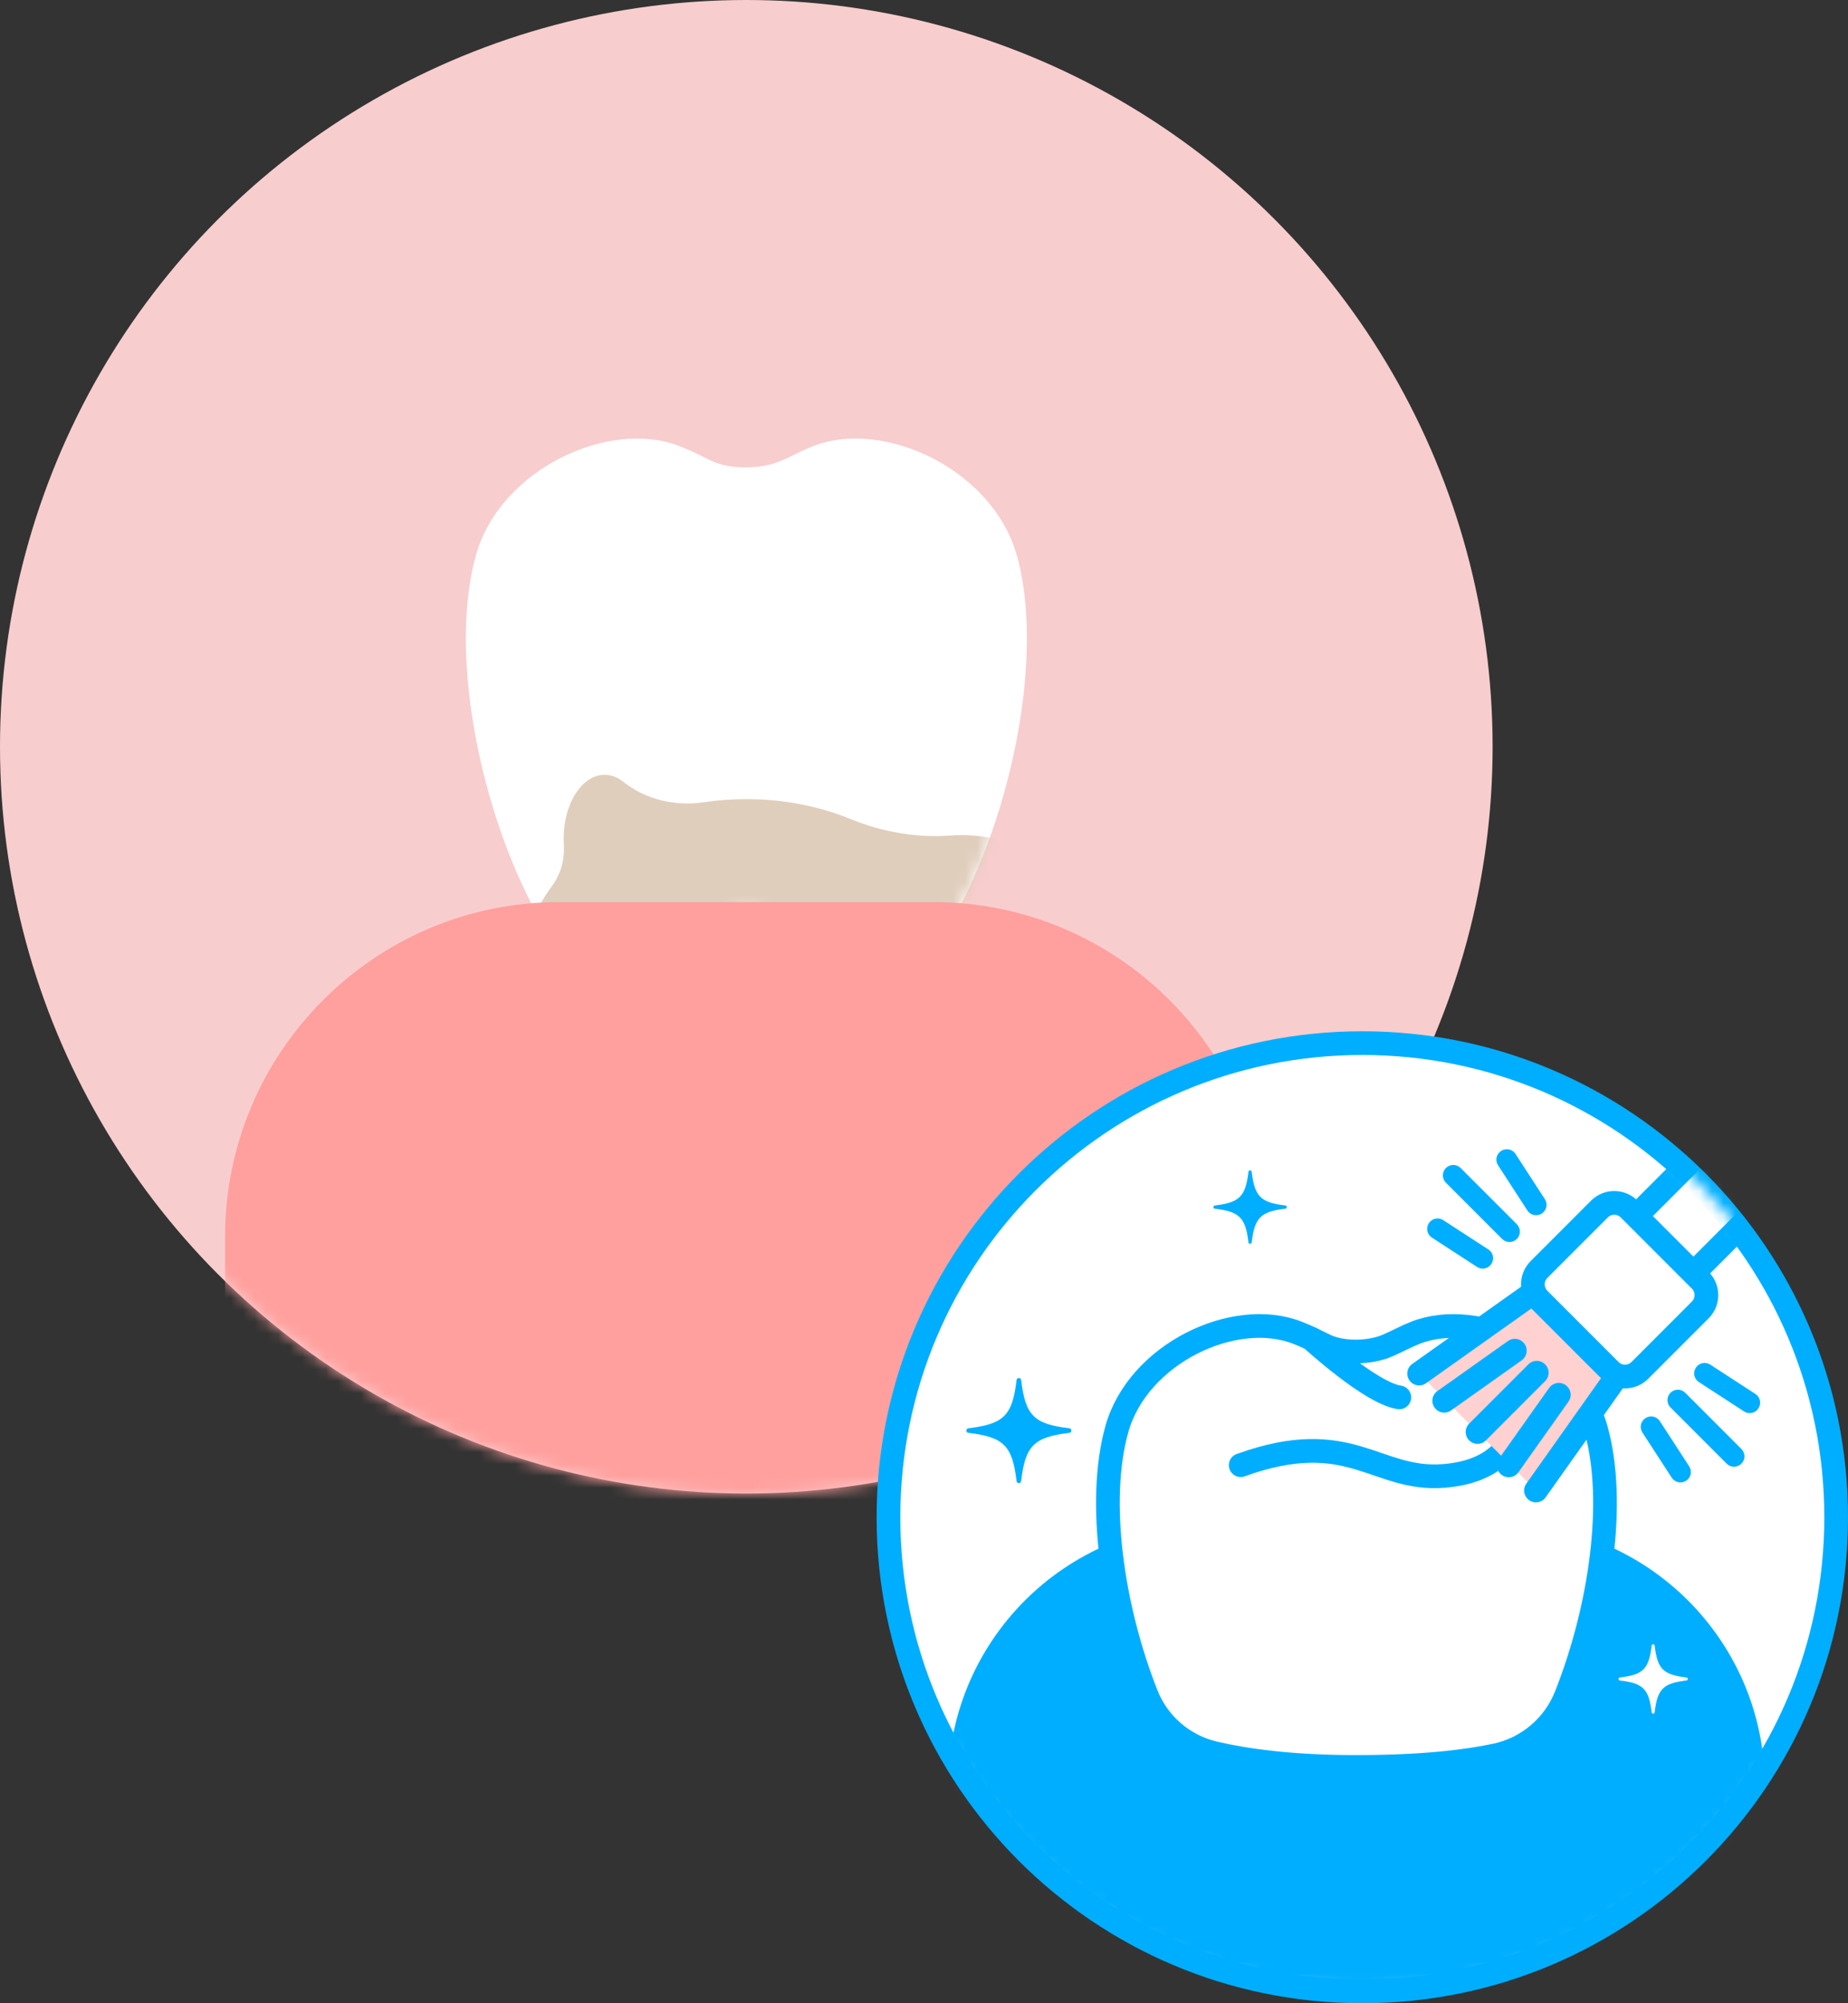
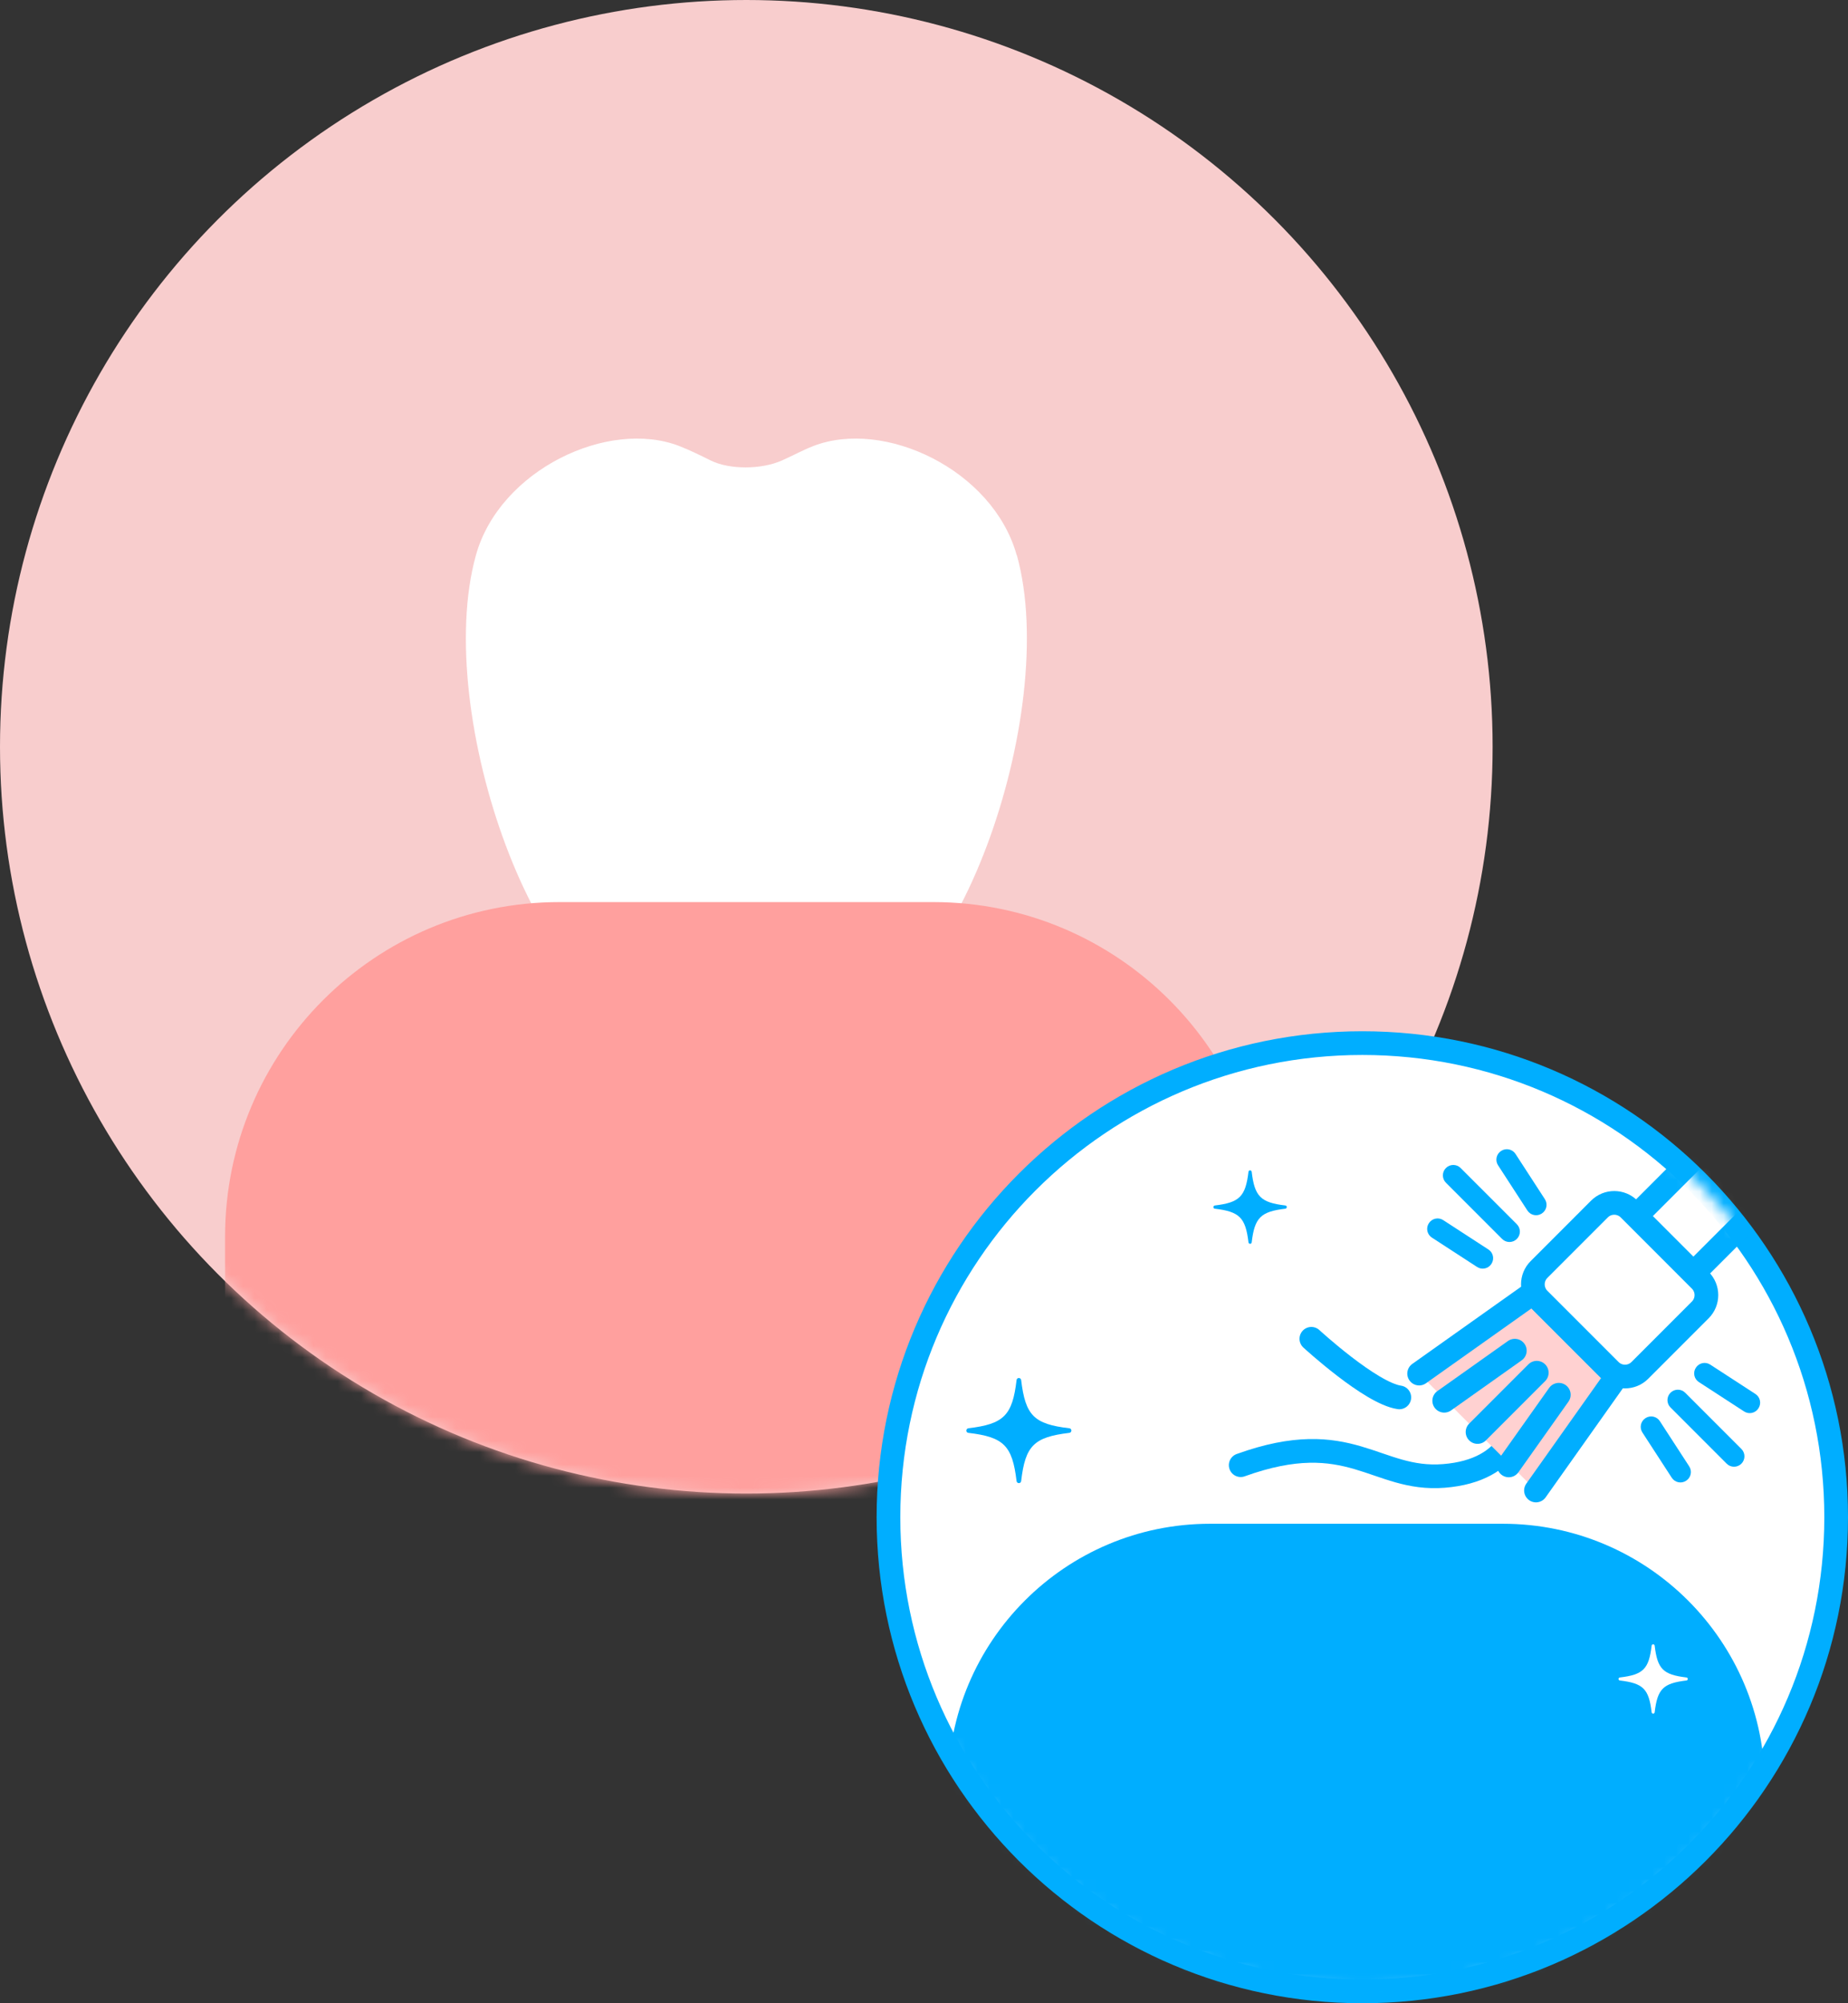
<svg xmlns="http://www.w3.org/2000/svg" width="156" height="169" viewBox="0 0 156 169" fill="none">
  <rect x="0" y="0" width="156" height="169" fill="#333333" stroke="none" />
  <circle cx="63" cy="63" r="63" fill="#F8CDCD" />
  <mask id="mask0_9042_39800" style="mask-type:alpha" maskUnits="userSpaceOnUse" x="0" y="0" width="126" height="126">
    <circle cx="63" cy="63" r="63" fill="#D9D9D9" />
  </mask>
  <g mask="url(#mask0_9042_39800)">
    <path d="M85.822 46.828C83.822 39.658 74.661 35.295 68.643 37.635C67.757 37.98 66.885 38.46 65.995 38.852C64.224 39.635 61.553 39.616 60.005 38.852C59.133 38.423 58.243 37.98 57.357 37.635C51.339 35.295 42.178 39.658 40.178 46.828C36.458 60.147 45.549 85.828 55.362 85.828C60.396 85.828 57.842 76.645 62.946 76.645C62.965 76.645 62.984 76.645 63.007 76.645C63.026 76.645 63.044 76.645 63.068 76.645C68.172 76.645 65.618 85.828 70.652 85.828C80.465 85.828 89.551 60.147 85.836 46.828H85.822Z" fill="white" />
    <mask id="mask1_9042_39800" style="mask-type:luminance" maskUnits="userSpaceOnUse" x="39" y="37" width="48" height="49">
-       <path d="M85.822 46.83C83.822 39.66 74.661 35.297 68.643 37.637C67.757 37.982 66.885 38.462 65.995 38.854C64.224 39.637 61.553 39.618 60.005 38.854C59.133 38.425 58.243 37.982 57.357 37.637C51.339 35.297 42.178 39.66 40.178 46.83C36.458 60.149 45.549 85.83 55.362 85.83C60.396 85.83 57.842 76.647 62.946 76.647C62.965 76.647 62.984 76.647 63.007 76.647C63.026 76.647 63.044 76.647 63.068 76.647C68.172 76.647 65.618 85.83 70.652 85.83C80.465 85.83 89.551 60.149 85.836 46.83H85.822Z" fill="white" />
-     </mask>
+       </mask>
    <g mask="url(#mask1_9042_39800)">
      <path d="M81.15 70.456C80.828 70.456 80.516 70.465 80.203 70.489C77.327 70.698 74.469 70.181 71.798 69.095C69.169 68.022 66.176 67.416 63.002 67.416C61.766 67.416 60.559 67.51 59.393 67.682C56.997 68.041 54.503 67.454 52.606 65.948C52.135 65.575 51.603 65.365 51.039 65.365C49.128 65.365 47.58 67.775 47.58 70.745C47.58 70.922 47.585 71.094 47.594 71.262C47.674 72.526 47.329 73.766 46.574 74.782C44.974 76.936 44.056 79.43 44.056 82.092C44.056 90.198 52.541 96.772 63.002 96.772C70.446 96.772 76.884 93.443 79.98 88.604C80.222 88.222 80.637 87.993 81.089 87.998C81.108 87.998 81.131 87.998 81.15 87.998C87.061 87.998 91.858 84.068 91.858 79.225C91.858 74.381 87.066 70.451 81.15 70.451V70.456Z" fill="#E0CEBD" />
    </g>
    <path d="M47.218 76.103H78.778C94.353 76.103 107 88.751 107 104.326V121.56C107 124.269 104.8 126.469 102.091 126.469H23.909C21.2 126.469 19 124.269 19 121.56V104.326C19 88.751 31.647 76.103 47.222 76.103H47.218Z" fill="#FFA09E" />
  </g>
  <path d="M115 168C137.091 168 155 150.091 155 128C155 105.909 137.091 88 115 88C92.909 88 75 105.909 75 128C75 150.091 92.909 168 115 168Z" fill="white" stroke="#00AEFF" stroke-width="2" stroke-miterlimit="10" />
  <mask id="mask2_9042_39800" style="mask-type:luminance" maskUnits="userSpaceOnUse" x="75" y="88" width="80" height="80">
    <path d="M115 168C137.091 168 155 150.091 155 128C155 105.909 137.091 88 115 88C92.909 88 75 105.909 75 128C75 150.091 92.909 168 115 168Z" fill="white" />
  </mask>
  <g mask="url(#mask2_9042_39800)">
    <path d="M102.14 128.549H126.867C139.072 128.549 148.979 138.455 148.979 150.661V164.163C148.979 166.286 147.258 168.007 145.135 168.007H83.879C81.756 168.007 80.035 166.286 80.035 164.163V150.661C80.035 138.455 89.942 128.549 102.148 128.549H102.14Z" fill="#00AEFF" />
-     <path d="M126.267 148.084C128.954 147.505 131.173 145.631 132.191 143.083C135.097 135.768 136.445 126.696 134.731 120.575C132.959 114.219 124.839 110.361 119.509 112.425C118.726 112.733 117.949 113.158 117.159 113.502C115.592 114.197 113.227 114.183 111.85 113.502C111.081 113.121 110.291 112.726 109.5 112.425C104.169 110.353 96.049 114.219 94.277 120.575C92.579 126.659 93.897 135.658 96.767 142.943C97.748 145.448 99.908 147.3 102.529 147.908C105.151 148.516 108.973 149.065 114.501 149.065C120.029 149.065 123.792 148.611 126.26 148.084H126.267Z" fill="white" stroke="#00AEFF" stroke-width="2" stroke-miterlimit="10" />
    <path d="M110.699 112.945C110.699 112.945 115.693 117.536 118.124 117.888L110.699 112.945Z" fill="white" />
    <path d="M110.699 112.945C110.699 112.945 115.693 117.536 118.124 117.888" stroke="#00AEFF" stroke-width="2" stroke-miterlimit="10" stroke-linecap="round" />
    <path d="M104.734 123.606C113.997 120.267 116.12 124.975 121.89 124.514C127.66 124.06 128.875 120.011 127.66 117.023" fill="white" />
    <path d="M104.734 123.606C113.997 120.267 116.12 124.975 121.89 124.514C127.66 124.06 128.875 120.011 127.66 117.023" stroke="#00AEFF" stroke-width="2" stroke-miterlimit="10" stroke-linecap="round" />
    <path d="M90.265 120.493C87.278 120.142 86.561 119.417 86.202 116.43C86.172 116.195 85.836 116.195 85.814 116.43C85.462 119.417 84.737 120.135 81.75 120.493C81.516 120.523 81.516 120.859 81.75 120.881C84.737 121.233 85.455 121.958 85.814 124.945C85.843 125.179 86.18 125.179 86.202 124.945C86.553 121.958 87.278 121.24 90.265 120.881C90.5 120.852 90.5 120.515 90.265 120.493Z" fill="#00AEFF" />
    <path d="M108.503 101.698C106.417 101.449 105.911 100.944 105.662 98.857C105.64 98.696 105.406 98.696 105.391 98.857C105.142 100.944 104.637 101.449 102.551 101.698C102.389 101.72 102.389 101.954 102.551 101.969C104.637 102.218 105.142 102.723 105.391 104.81C105.413 104.971 105.648 104.971 105.662 104.81C105.911 102.723 106.417 102.218 108.503 101.969C108.664 101.947 108.664 101.713 108.503 101.698Z" fill="#00AEFF" />
    <path d="M142.36 141.516C140.391 141.282 139.915 140.806 139.68 138.836C139.666 138.682 139.439 138.682 139.424 138.836C139.19 140.806 138.714 141.282 136.744 141.516C136.59 141.531 136.59 141.757 136.744 141.772C138.714 142.006 139.19 142.482 139.424 144.452C139.439 144.606 139.666 144.606 139.68 144.452C139.915 142.482 140.391 142.006 142.36 141.772C142.514 141.757 142.514 141.531 142.36 141.516Z" fill="white" />
    <path d="M119.797 115.88L129.389 109.078L136.462 116.144L129.66 125.743" fill="#FFD1D1" />
    <path d="M119.797 115.88L129.389 109.078L136.462 116.144L129.66 125.743" stroke="#00AEFF" stroke-width="2" stroke-linecap="round" stroke-linejoin="round" />
    <path d="M159.32 91.056L154.484 86.221L137.114 103.591L141.95 108.427L159.32 91.056Z" fill="white" stroke="#00AEFF" stroke-width="2" stroke-miterlimit="10" />
    <path d="M143.528 108.005L137.522 101.999C136.83 101.307 135.709 101.307 135.017 101.999L129.917 107.099C129.225 107.791 129.225 108.913 129.917 109.605L135.923 115.61C136.615 116.302 137.737 116.302 138.429 115.61L143.528 110.511C144.22 109.819 144.22 108.697 143.528 108.005Z" fill="white" stroke="#00AEFF" stroke-width="2" stroke-miterlimit="10" />
    <path d="M131.588 117.666L127.363 123.626" stroke="#00AEFF" stroke-width="2" stroke-linecap="round" stroke-linejoin="round" />
    <path d="M127.874 113.947L121.914 118.172" stroke="#00AEFF" stroke-width="2" stroke-linecap="round" stroke-linejoin="round" />
    <path d="M129.727 115.807L124.727 120.808" stroke="#00AEFF" stroke-width="2" stroke-linecap="round" stroke-linejoin="round" />
    <path d="M123.301 98.537C122.958 98.194 122.402 98.194 122.059 98.537C121.716 98.88 121.716 99.436 122.059 99.779L126.801 104.522C127.144 104.865 127.701 104.865 128.044 104.522C128.387 104.179 128.387 103.623 128.044 103.279L123.301 98.537Z" fill="#00AEFF" />
    <path d="M120.623 103.189L120.615 103.201C120.353 103.604 120.468 104.144 120.871 104.406L124.691 106.887C125.094 107.149 125.634 107.034 125.896 106.63L125.904 106.618C126.166 106.215 126.052 105.675 125.648 105.413L121.828 102.932C121.425 102.67 120.885 102.785 120.623 103.189Z" fill="#00AEFF" />
    <path d="M130.144 102.381L130.156 102.373C130.56 102.111 130.674 101.571 130.412 101.168L127.932 97.348C127.67 96.945 127.13 96.83 126.726 97.092L126.714 97.1C126.311 97.362 126.196 97.902 126.458 98.305L128.938 102.125C129.2 102.528 129.74 102.643 130.144 102.381Z" fill="#00AEFF" />
    <path d="M142.258 117.496C141.915 117.153 141.359 117.153 141.016 117.496C140.673 117.839 140.673 118.395 141.016 118.738L145.758 123.481C146.101 123.824 146.658 123.824 147.001 123.481C147.344 123.138 147.344 122.582 147.001 122.238L142.258 117.496Z" fill="#00AEFF" />
    <path d="M138.911 119.635L138.899 119.643C138.495 119.905 138.38 120.444 138.643 120.848L141.123 124.667C141.385 125.071 141.925 125.186 142.328 124.924L142.341 124.916C142.744 124.654 142.859 124.114 142.597 123.71L140.116 119.891C139.854 119.487 139.315 119.373 138.911 119.635Z" fill="#00AEFF" />
    <path d="M148.435 118.819L148.443 118.807C148.706 118.403 148.591 117.864 148.187 117.602L144.368 115.121C143.964 114.859 143.424 114.974 143.162 115.377L143.154 115.39C142.892 115.793 143.007 116.333 143.411 116.595L147.23 119.075C147.634 119.337 148.173 119.223 148.435 118.819Z" fill="#00AEFF" />
  </g>
</svg>